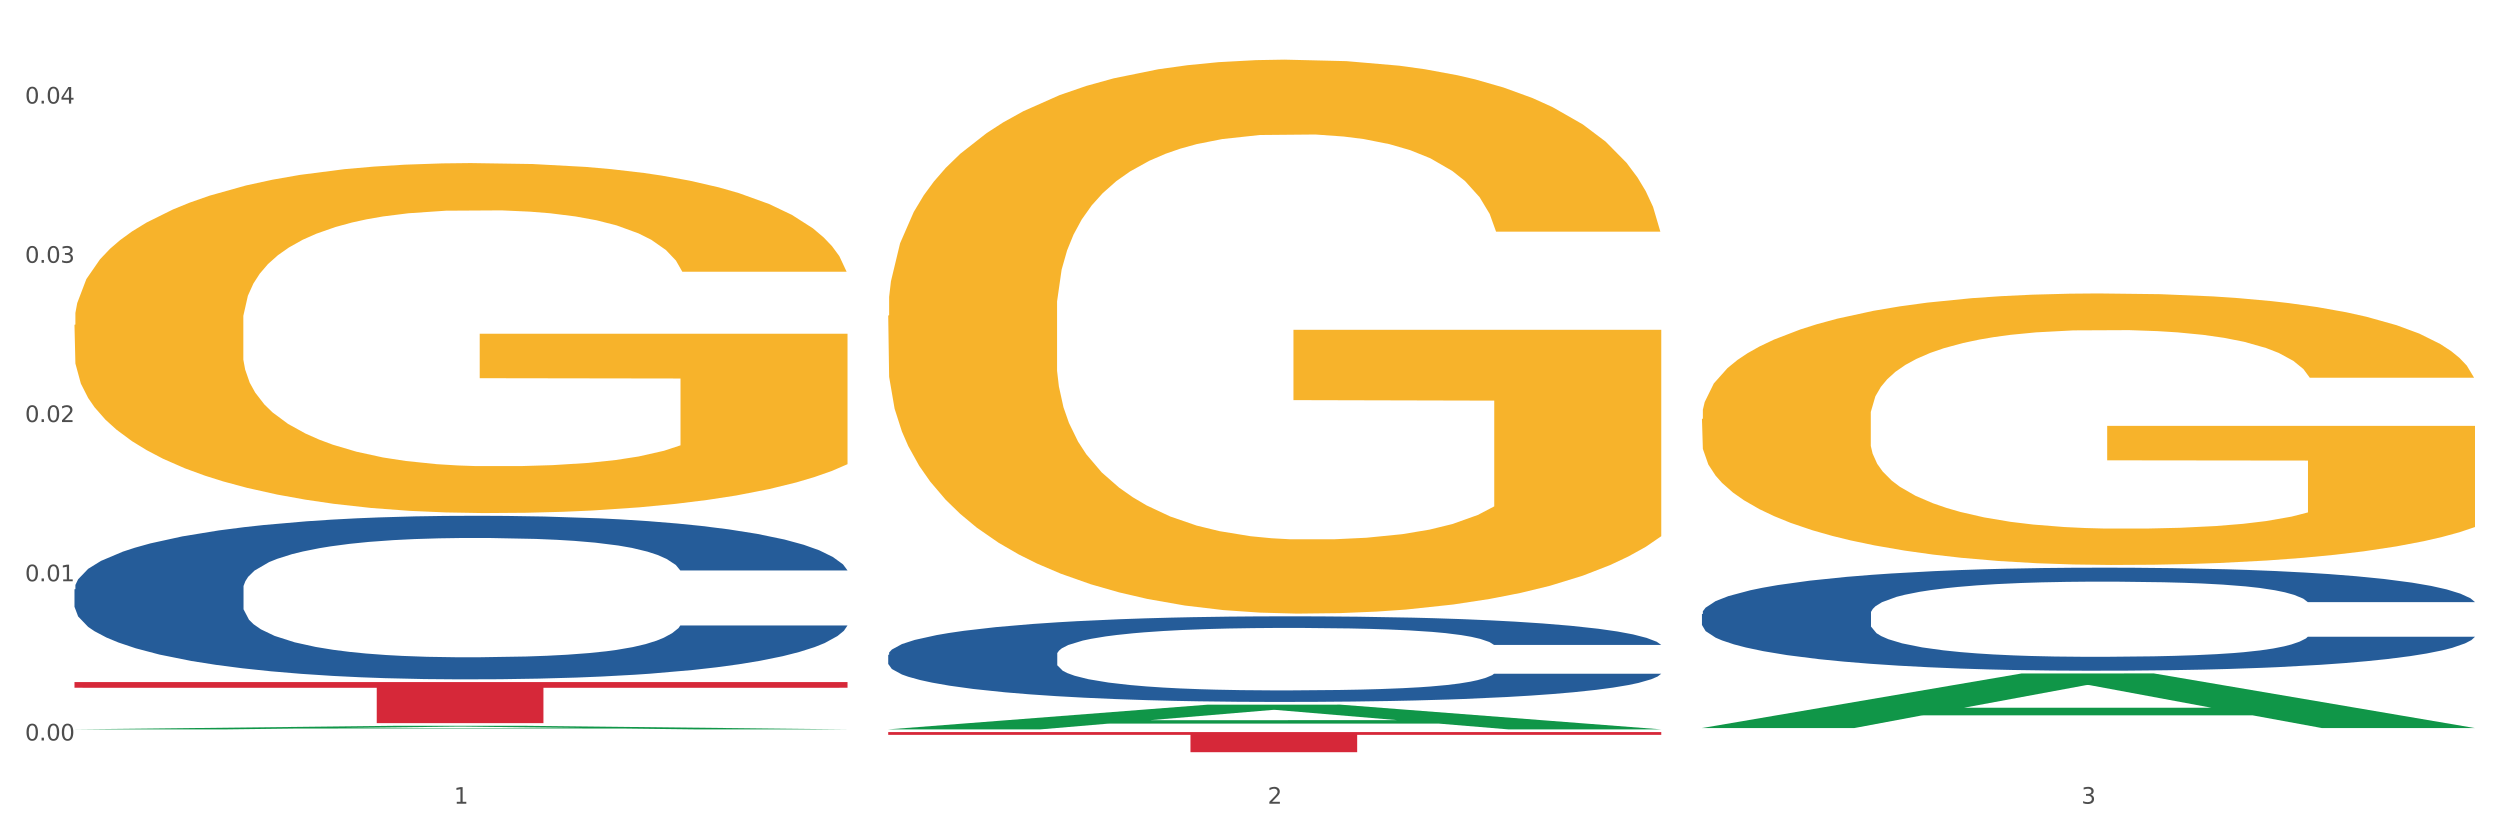
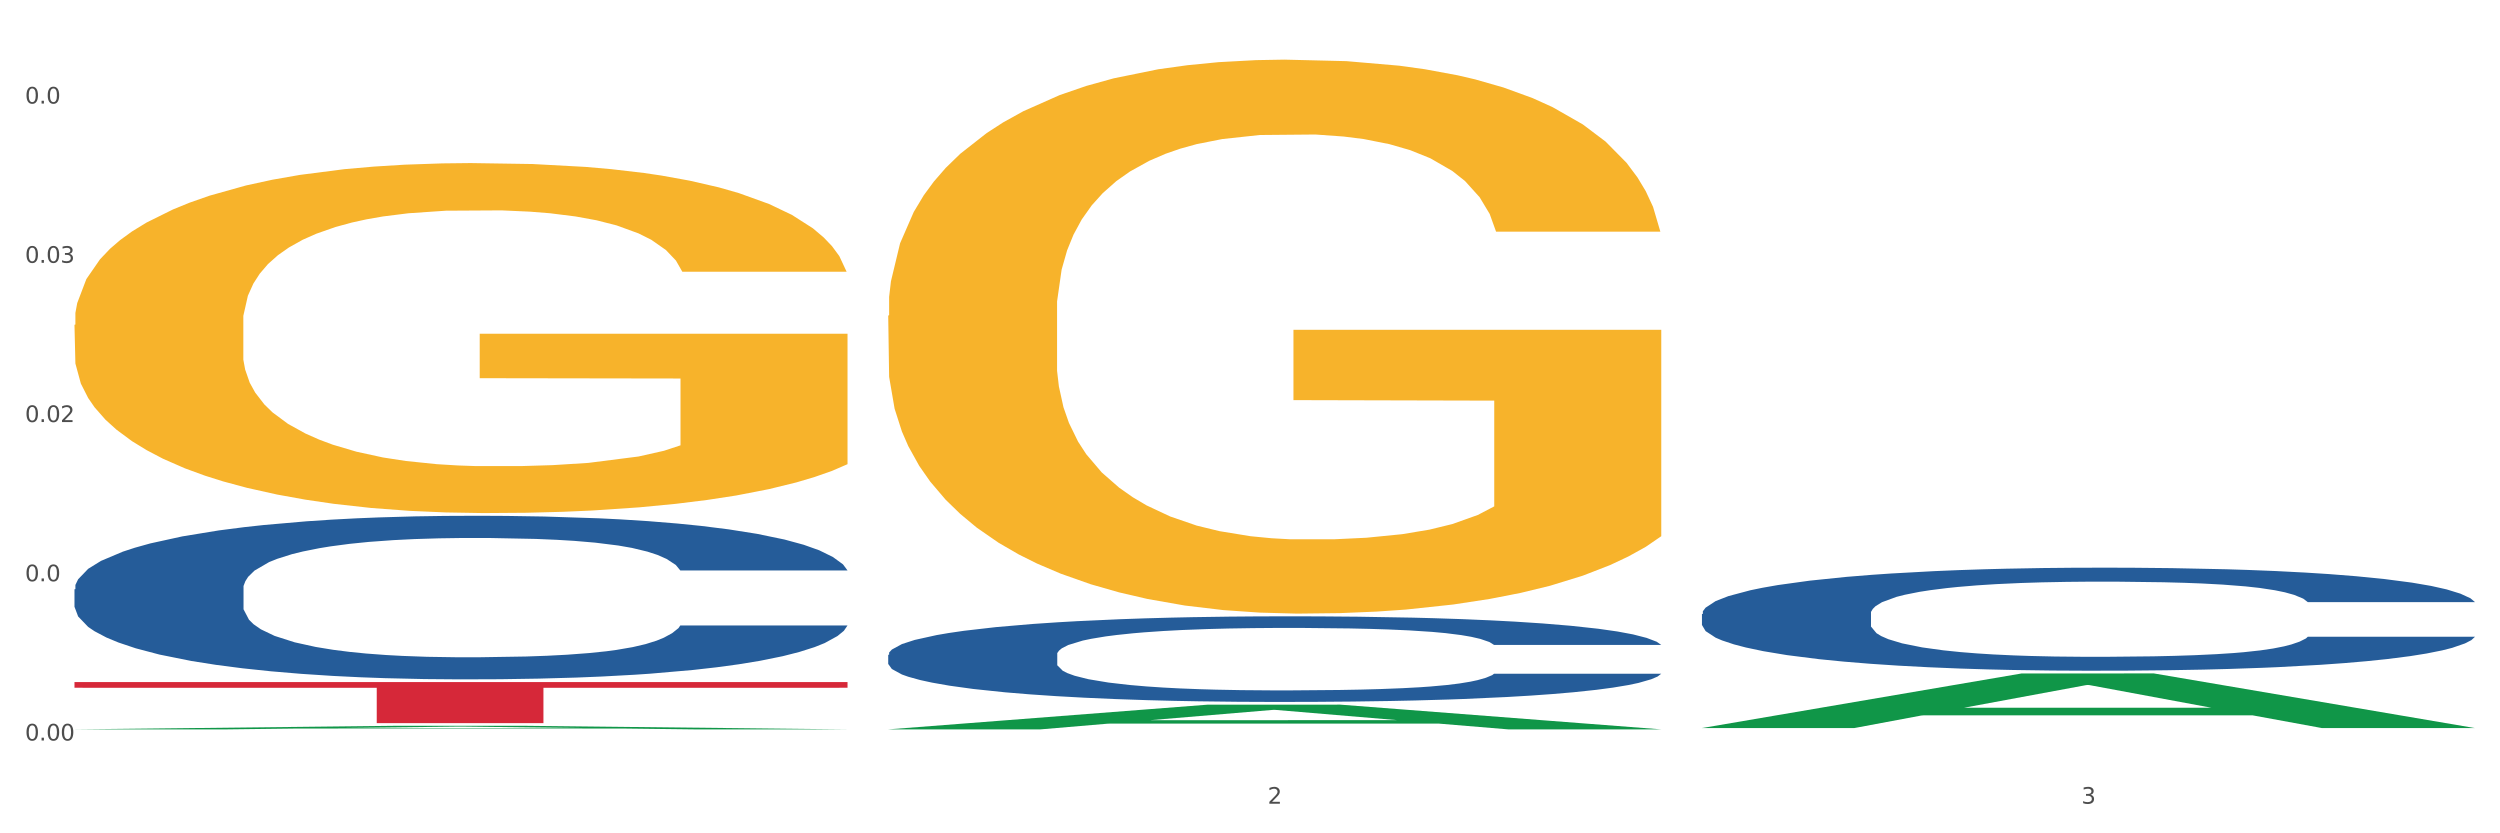
<svg xmlns="http://www.w3.org/2000/svg" xmlns:xlink="http://www.w3.org/1999/xlink" width="1080pt" height="360pt" viewBox="0 0 1080 360" version="1.1">
  <rect x="0" y="0" width="1080" height="360" fill="#333333" stroke="none" />
  <defs>
    <style type="text/css">*{stroke-linejoin: round; stroke-linecap: butt}</style>
  </defs>
  <g id="figure_1">
    <g id="patch_1">
      <path d="M 0 360  L 1080 360  L 1080 0  L 0 0  z " style="fill: #ffffff; stroke: #ffffff; stroke-linejoin: miter" />
    </g>
    <g id="axes_1">
      <g id="matplotlib.axis_1">
        <g id="xtick_1">
          <g id="text_1">
            <g style="fill: #4d4d4d" transform="translate(196.1 347.204) scale(0.096 -0.096)">
              <defs>
-                 <path id="DejaVuSans-31" d="M 794 531  L 1825 531  L 1825 4091  L 703 3866  L 703 4441  L 1819 4666  L 2450 4666  L 2450 531  L 3481 531  L 3481 0  L 794 0  L 794 531  z " transform="scale(0.016)" />
-               </defs>
+                 </defs>
              <use xlink:href="#DejaVuSans-31" />
            </g>
          </g>
        </g>
        <g id="xtick_2">
          <g id="text_2">
            <g style="fill: #4d4d4d" transform="translate(547.634 347.204) scale(0.096 -0.096)">
              <defs>
                <path id="DejaVuSans-32" d="M 1228 531  L 3431 531  L 3431 0  L 469 0  L 469 531  Q 828 903 1448 1529  Q 2069 2156 2228 2338  Q 2531 2678 2651 2914  Q 2772 3150 2772 3378  Q 2772 3750 2511 3984  Q 2250 4219 1831 4219  Q 1534 4219 1204 4116  Q 875 4013 500 3803  L 500 4441  Q 881 4594 1212 4672  Q 1544 4750 1819 4750  Q 2544 4750 2975 4387  Q 3406 4025 3406 3419  Q 3406 3131 3298 2873  Q 3191 2616 2906 2266  Q 2828 2175 2409 1742  Q 1991 1309 1228 531  z " transform="scale(0.016)" />
              </defs>
              <use xlink:href="#DejaVuSans-32" />
            </g>
          </g>
        </g>
        <g id="xtick_3">
          <g id="text_3">
            <g style="fill: #4d4d4d" transform="translate(899.167 347.204) scale(0.096 -0.096)">
              <defs>
                <path id="DejaVuSans-33" d="M 2597 2516  Q 3050 2419 3304 2112  Q 3559 1806 3559 1356  Q 3559 666 3084 287  Q 2609 -91 1734 -91  Q 1441 -91 1130 -33  Q 819 25 488 141  L 488 750  Q 750 597 1062 519  Q 1375 441 1716 441  Q 2309 441 2620 675  Q 2931 909 2931 1356  Q 2931 1769 2642 2001  Q 2353 2234 1838 2234  L 1294 2234  L 1294 2753  L 1863 2753  Q 2328 2753 2575 2939  Q 2822 3125 2822 3475  Q 2822 3834 2567 4026  Q 2313 4219 1838 4219  Q 1578 4219 1281 4162  Q 984 4106 628 3988  L 628 4550  Q 988 4650 1302 4700  Q 1616 4750 1894 4750  Q 2613 4750 3031 4423  Q 3450 4097 3450 3541  Q 3450 3153 3228 2886  Q 3006 2619 2597 2516  z " transform="scale(0.016)" />
              </defs>
              <use xlink:href="#DejaVuSans-33" />
            </g>
          </g>
        </g>
        <g id="xtick_4" />
        <g id="xtick_5" />
      </g>
      <g id="matplotlib.axis_2">
        <g id="ytick_1">
          <g id="text_4">
            <g style="fill: #4d4d4d" transform="translate(10.8 319.901) scale(0.096 -0.096)">
              <defs>
                <path id="DejaVuSans-30" d="M 2034 4250  Q 1547 4250 1301 3770  Q 1056 3291 1056 2328  Q 1056 1369 1301 889  Q 1547 409 2034 409  Q 2525 409 2770 889  Q 3016 1369 3016 2328  Q 3016 3291 2770 3770  Q 2525 4250 2034 4250  z M 2034 4750  Q 2819 4750 3233 4129  Q 3647 3509 3647 2328  Q 3647 1150 3233 529  Q 2819 -91 2034 -91  Q 1250 -91 836 529  Q 422 1150 422 2328  Q 422 3509 836 4129  Q 1250 4750 2034 4750  z " transform="scale(0.016)" />
                <path id="DejaVuSans-2e" d="M 684 794  L 1344 794  L 1344 0  L 684 0  L 684 794  z " transform="scale(0.016)" />
              </defs>
              <use xlink:href="#DejaVuSans-30" />
              <use xlink:href="#DejaVuSans-2e" transform="translate(63.623 0)" />
              <use xlink:href="#DejaVuSans-30" transform="translate(95.41 0)" />
              <use xlink:href="#DejaVuSans-30" transform="translate(159.033 0)" />
            </g>
          </g>
        </g>
        <g id="ytick_2">
          <g id="text_5">
            <g style="fill: #4d4d4d" transform="translate(10.8 251.111) scale(0.096 -0.096)">
              <use xlink:href="#DejaVuSans-30" />
              <use xlink:href="#DejaVuSans-2e" transform="translate(63.623 0)" />
              <use xlink:href="#DejaVuSans-30" transform="translate(95.41 0)" />
              <use xlink:href="#DejaVuSans-31" transform="translate(159.033 0)" />
            </g>
          </g>
        </g>
        <g id="ytick_3">
          <g id="text_6">
            <g style="fill: #4d4d4d" transform="translate(10.8 182.321) scale(0.096 -0.096)">
              <use xlink:href="#DejaVuSans-30" />
              <use xlink:href="#DejaVuSans-2e" transform="translate(63.623 0)" />
              <use xlink:href="#DejaVuSans-30" transform="translate(95.41 0)" />
              <use xlink:href="#DejaVuSans-32" transform="translate(159.033 0)" />
            </g>
          </g>
        </g>
        <g id="ytick_4">
          <g id="text_7">
            <g style="fill: #4d4d4d" transform="translate(10.8 113.531) scale(0.096 -0.096)">
              <use xlink:href="#DejaVuSans-30" />
              <use xlink:href="#DejaVuSans-2e" transform="translate(63.623 0)" />
              <use xlink:href="#DejaVuSans-30" transform="translate(95.41 0)" />
              <use xlink:href="#DejaVuSans-33" transform="translate(159.033 0)" />
            </g>
          </g>
        </g>
        <g id="ytick_5">
          <g id="text_8">
            <g style="fill: #4d4d4d" transform="translate(10.8 44.742) scale(0.096 -0.096)">
              <defs>
-                 <path id="DejaVuSans-34" d="M 2419 4116  L 825 1625  L 2419 1625  L 2419 4116  z M 2253 4666  L 3047 4666  L 3047 1625  L 3713 1625  L 3713 1100  L 3047 1100  L 3047 0  L 2419 0  L 2419 1100  L 313 1100  L 313 1709  L 2253 4666  z " transform="scale(0.016)" />
-               </defs>
+                 </defs>
              <use xlink:href="#DejaVuSans-30" />
              <use xlink:href="#DejaVuSans-2e" transform="translate(63.623 0)" />
              <use xlink:href="#DejaVuSans-30" transform="translate(95.41 0)" />
              <use xlink:href="#DejaVuSans-34" transform="translate(159.033 0)" />
            </g>
          </g>
        </g>
        <g id="ytick_6" />
        <g id="ytick_7" />
        <g id="ytick_8" />
        <g id="ytick_9" />
      </g>
      <g id="PolyCollection_1">
        <path d="M 32.175 315.089  L 32.519 315.087  L 170.234 313.555  L 227.385 313.554  L 366.132 315.092  L 300.029 315.092  L 270.076 314.734  L 127.886 314.734  L 126.854 314.739  L 97.934 315.092  L 32.175 315.092  L 32.175 315.089  L 145.789 314.52  L 252.174 314.518  L 199.498 313.882  L 198.809 313.879  L 198.121 313.883  L 145.445 314.518  L 145.789 314.52  L 32.175 315.089  z " clip-path="url(#pe8f07b004b)" style="fill: #109648" />
-         <path d="M 735.243 180.97  L 735.637 180.863  L 735.637 177.006  L 736.426 173.685  L 740.368 165.65  L 746.283 159.009  L 750.62 155.473  L 754.957 152.581  L 760.083 149.688  L 766.391 146.689  L 777.825 142.296  L 784.922 140.047  L 793.597 137.69  L 809.368 134.262  L 820.802 132.334  L 832.631 130.727  L 851.95 128.798  L 864.567 127.941  L 877.973 127.299  L 894.139 126.87  L 906.361 126.763  L 933.173 127.084  L 956.041 128.048  L 967.081 128.798  L 981.275 130.084  L 988.766 130.941  L 1000.989 132.655  L 1013.606 134.905  L 1022.28 136.833  L 1035.292 140.475  L 1045.149 144.118  L 1054.217 148.617  L 1058.949 151.724  L 1062.497 154.616  L 1065.651 157.937  L 1068.806 163.187  L 997.835 163.187  L 995.075 159.437  L 990.738 155.902  L 984.429 152.474  L 978.909 150.331  L 969.447 147.653  L 960.772 145.939  L 951.704 144.653  L 940.664 143.582  L 931.99 143.046  L 919.767 142.618  L 895.716 142.725  L 879.55 143.582  L 868.51 144.653  L 861.413 145.617  L 855.105 146.689  L 848.008 148.189  L 839.728 150.438  L 833.813 152.474  L 827.899 155.045  L 823.168 157.616  L 818.831 160.615  L 815.282 163.829  L 812.522 167.15  L 810.156 171.221  L 808.185 177.97  L 808.185 192.647  L 808.974 195.968  L 810.945 200.36  L 813.311 203.681  L 817.254 207.645  L 820.802 210.323  L 827.505 214.18  L 834.996 217.394  L 840.91 219.429  L 846.825 221.143  L 857.076 223.5  L 868.51 225.428  L 878.367 226.607  L 891.773 227.678  L 900.841 228.106  L 908.727 228.321  L 928.047 228.321  L 941.847 227.999  L 957.224 227.249  L 969.052 226.285  L 978.909 225.107  L 989.949 223.178  L 997.046 221.357  L 997.046 198.967  L 910.304 198.86  L 910.304 183.969  L 1069.2 183.969  L 1069.2 227.678  L 1062.497 229.928  L 1055.006 231.963  L 1047.12 233.784  L 1035.292 236.034  L 1021.098 238.176  L 1008.481 239.676  L 995.075 240.962  L 979.304 242.14  L 958.801 243.211  L 946.184 243.64  L 930.413 243.961  L 911.881 244.069  L 895.716 243.854  L 879.944 243.319  L 863.385 242.354  L 847.219 240.962  L 834.996 239.569  L 822.773 237.855  L 809.762 235.605  L 799.511 233.463  L 791.625 231.534  L 782.951 229.071  L 773.488 225.857  L 766.391 222.964  L 760.083 219.965  L 753.38 216.108  L 748.648 212.787  L 743.917 208.609  L 741.157 205.502  L 738.003 200.681  L 735.637 193.932  L 735.243 180.97  z " clip-path="url(#pe8f07b004b)" style="fill: #f7b32b" />
        <path d="M 383.709 136.352  L 384.103 136.134  L 384.103 128.265  L 384.892 121.49  L 388.835 105.098  L 394.749 91.547  L 399.086 84.334  L 403.423 78.433  L 408.549 72.532  L 414.857 66.412  L 426.291 57.451  L 433.388 52.861  L 442.063 48.053  L 457.834 41.059  L 469.268 37.125  L 481.097 33.846  L 500.416 29.912  L 513.034 28.164  L 526.439 26.852  L 542.605 25.978  L 554.827 25.759  L 581.639 26.415  L 604.507 28.382  L 615.547 29.912  L 629.741 32.535  L 637.232 34.283  L 649.455 37.78  L 662.072 42.37  L 670.746 46.304  L 683.758 53.736  L 693.615 61.167  L 702.683 70.346  L 707.415 76.685  L 710.963 82.586  L 714.118 89.361  L 717.272 100.071  L 646.301 100.071  L 643.541 92.421  L 639.204 85.209  L 632.895 78.215  L 627.375 73.843  L 617.913 68.379  L 609.238 64.882  L 600.17 62.259  L 589.13 60.074  L 580.456 58.981  L 568.233 58.107  L 544.182 58.325  L 528.016 60.074  L 516.976 62.259  L 509.879 64.227  L 503.571 66.412  L 496.474 69.472  L 488.194 74.062  L 482.28 78.215  L 476.365 83.46  L 471.634 88.706  L 467.297 94.825  L 463.748 101.382  L 460.988 108.158  L 458.623 116.463  L 456.651 130.232  L 456.651 160.176  L 457.44 166.951  L 459.411 175.912  L 461.777 182.687  L 465.72 190.774  L 469.268 196.238  L 475.971 204.107  L 483.462 210.664  L 489.377 214.816  L 495.291 218.313  L 505.542 223.122  L 516.976 227.056  L 526.833 229.46  L 540.239 231.646  L 549.308 232.52  L 557.193 232.957  L 576.513 232.957  L 590.313 232.301  L 605.69 230.771  L 617.518 228.804  L 627.375 226.4  L 638.415 222.466  L 645.512 218.75  L 645.512 173.071  L 558.77 172.852  L 558.77 142.472  L 717.666 142.472  L 717.666 231.646  L 710.963 236.235  L 703.472 240.388  L 695.586 244.104  L 683.758 248.693  L 669.564 253.065  L 656.947 256.125  L 643.541 258.747  L 627.77 261.151  L 607.267 263.337  L 594.65 264.211  L 578.879 264.867  L 560.347 265.086  L 544.182 264.648  L 528.411 263.556  L 511.851 261.589  L 495.685 258.747  L 483.462 255.906  L 471.24 252.409  L 458.228 247.819  L 447.977 243.448  L 440.091 239.514  L 431.417 234.487  L 421.954 227.93  L 414.857 222.029  L 408.549 215.909  L 401.846 208.041  L 397.115 201.265  L 392.383 192.741  L 389.623 186.403  L 386.469 176.568  L 384.103 162.798  L 383.709 136.352  z " clip-path="url(#pe8f07b004b)" style="fill: #f7b32b" />
-         <path d="M 383.709 316.254  L 717.666 316.254  L 717.666 317.462  L 586.299 317.47  L 586.299 324.95  L 514.285 324.95  L 514.285 317.47  L 383.709 317.462  L 383.709 316.262  L 383.709 316.254  z " clip-path="url(#pe8f07b004b)" style="fill: #d62839" />
        <path d="M 32.175 294.649  L 366.132 294.649  L 366.132 297.115  L 234.765 297.132  L 234.765 312.392  L 162.751 312.392  L 162.751 297.132  L 32.175 297.115  L 32.175 294.666  L 32.175 294.649  z " clip-path="url(#pe8f07b004b)" style="fill: #d62839" />
-         <path d="M 32.175 140.318  L 32.569 140.18  L 32.569 135.209  L 33.358 130.928  L 37.301 120.572  L 43.215 112.011  L 47.552 107.454  L 51.889 103.725  L 57.015 99.997  L 63.323 96.131  L 74.758 90.469  L 81.855 87.569  L 90.529 84.531  L 106.3 80.113  L 117.734 77.627  L 129.563 75.556  L 148.883 73.07  L 161.5 71.966  L 174.905 71.137  L 191.071 70.585  L 203.294 70.447  L 230.105 70.861  L 252.973 72.104  L 264.013 73.07  L 278.207 74.727  L 285.699 75.832  L 297.921 78.041  L 310.538 80.941  L 319.213 83.427  L 332.224 88.122  L 342.081 92.817  L 351.149 98.616  L 355.881 102.621  L 359.429 106.349  L 362.584 110.63  L 365.738 117.396  L 294.767 117.396  L 292.007 112.563  L 287.67 108.006  L 281.361 103.587  L 275.842 100.826  L 266.379 97.373  L 257.705 95.164  L 248.636 93.507  L 237.596 92.126  L 228.922 91.436  L 216.699 90.883  L 192.648 91.022  L 176.482 92.126  L 165.442 93.507  L 158.345 94.75  L 152.037 96.131  L 144.94 98.064  L 136.66 100.964  L 130.746 103.587  L 124.831 106.901  L 120.1 110.215  L 115.763 114.082  L 112.214 118.224  L 109.454 122.505  L 107.089 127.752  L 105.117 136.452  L 105.117 155.37  L 105.906 159.65  L 107.877 165.312  L 110.243 169.593  L 114.186 174.702  L 117.734 178.154  L 124.437 183.125  L 131.928 187.268  L 137.843 189.891  L 143.757 192.101  L 154.008 195.139  L 165.442 197.624  L 175.3 199.143  L 188.705 200.524  L 197.774 201.076  L 205.659 201.352  L 224.979 201.352  L 238.779 200.938  L 254.156 199.972  L 265.984 198.729  L 275.842 197.21  L 286.881 194.724  L 293.979 192.377  L 293.979 163.517  L 207.236 163.379  L 207.236 144.185  L 366.132 144.185  L 366.132 200.524  L 359.429 203.424  L 351.938 206.047  L 344.052 208.395  L 332.224 211.295  L 318.03 214.056  L 305.413 215.99  L 292.007 217.647  L 276.236 219.166  L 255.733 220.546  L 243.116 221.099  L 227.345 221.513  L 208.814 221.651  L 192.648 221.375  L 176.877 220.684  L 160.317 219.442  L 144.151 217.647  L 131.928 215.851  L 119.706 213.642  L 106.694 210.742  L 96.443 207.981  L 88.557 205.495  L 79.883 202.319  L 70.42 198.176  L 63.323 194.448  L 57.015 190.582  L 50.312 185.611  L 45.581 181.33  L 40.849 175.945  L 38.089 171.94  L 34.935 165.726  L 32.569 157.027  L 32.175 140.318  z " clip-path="url(#pe8f07b004b)" style="fill: #f7b32b" />
+         <path d="M 32.175 140.318  L 32.569 140.18  L 32.569 135.209  L 33.358 130.928  L 37.301 120.572  L 43.215 112.011  L 47.552 107.454  L 51.889 103.725  L 57.015 99.997  L 63.323 96.131  L 74.758 90.469  L 81.855 87.569  L 90.529 84.531  L 106.3 80.113  L 117.734 77.627  L 129.563 75.556  L 148.883 73.07  L 161.5 71.966  L 174.905 71.137  L 191.071 70.585  L 203.294 70.447  L 230.105 70.861  L 252.973 72.104  L 264.013 73.07  L 278.207 74.727  L 285.699 75.832  L 297.921 78.041  L 310.538 80.941  L 319.213 83.427  L 332.224 88.122  L 342.081 92.817  L 351.149 98.616  L 355.881 102.621  L 359.429 106.349  L 362.584 110.63  L 365.738 117.396  L 294.767 117.396  L 292.007 112.563  L 287.67 108.006  L 281.361 103.587  L 275.842 100.826  L 266.379 97.373  L 257.705 95.164  L 248.636 93.507  L 237.596 92.126  L 228.922 91.436  L 216.699 90.883  L 192.648 91.022  L 176.482 92.126  L 165.442 93.507  L 158.345 94.75  L 152.037 96.131  L 144.94 98.064  L 136.66 100.964  L 130.746 103.587  L 124.831 106.901  L 120.1 110.215  L 115.763 114.082  L 112.214 118.224  L 109.454 122.505  L 107.089 127.752  L 105.117 136.452  L 105.117 155.37  L 105.906 159.65  L 107.877 165.312  L 110.243 169.593  L 114.186 174.702  L 117.734 178.154  L 124.437 183.125  L 131.928 187.268  L 137.843 189.891  L 143.757 192.101  L 154.008 195.139  L 165.442 197.624  L 175.3 199.143  L 188.705 200.524  L 197.774 201.076  L 205.659 201.352  L 224.979 201.352  L 238.779 200.938  L 254.156 199.972  L 275.842 197.21  L 286.881 194.724  L 293.979 192.377  L 293.979 163.517  L 207.236 163.379  L 207.236 144.185  L 366.132 144.185  L 366.132 200.524  L 359.429 203.424  L 351.938 206.047  L 344.052 208.395  L 332.224 211.295  L 318.03 214.056  L 305.413 215.99  L 292.007 217.647  L 276.236 219.166  L 255.733 220.546  L 243.116 221.099  L 227.345 221.513  L 208.814 221.651  L 192.648 221.375  L 176.877 220.684  L 160.317 219.442  L 144.151 217.647  L 131.928 215.851  L 119.706 213.642  L 106.694 210.742  L 96.443 207.981  L 88.557 205.495  L 79.883 202.319  L 70.42 198.176  L 63.323 194.448  L 57.015 190.582  L 50.312 185.611  L 45.581 181.33  L 40.849 175.945  L 38.089 171.94  L 34.935 165.726  L 32.569 157.027  L 32.175 140.318  z " clip-path="url(#pe8f07b004b)" style="fill: #f7b32b" />
        <path d="M 32.175 254.568  L 32.57 254.504  L 32.57 252.696  L 33.754 250.244  L 38.096 245.726  L 43.623 242.305  L 53.097 238.303  L 58.228 236.625  L 64.939 234.753  L 78.755 231.72  L 94.545 229.138  L 105.598 227.718  L 113.888 226.815  L 132.441 225.201  L 143.099 224.491  L 154.152 223.91  L 163.626 223.523  L 179.416 223.071  L 192.048 222.878  L 206.654 222.813  L 218.891 222.878  L 235.076 223.136  L 258.761 223.91  L 267.84 224.362  L 280.077 225.137  L 292.709 226.169  L 302.972 227.202  L 314.815 228.686  L 327.052 230.623  L 338.895 233.075  L 347.184 235.334  L 353.895 237.722  L 359.816 240.627  L 364.158 243.789  L 366.132 246.436  L 293.893 246.436  L 291.919 244.048  L 287.972 241.466  L 284.025 239.723  L 279.682 238.303  L 272.972 236.69  L 267.05 235.657  L 257.182 234.431  L 248.102 233.656  L 240.602 233.204  L 231.523 232.817  L 212.18 232.43  L 198.364 232.43  L 189.68 232.559  L 179.021 232.882  L 169.942 233.334  L 159.284 234.108  L 150.994 234.947  L 142.705 236.044  L 137.968 236.819  L 130.862 238.239  L 126.125 239.401  L 119.809 241.401  L 116.256 242.821  L 109.94 246.5  L 107.177 249.211  L 105.993 251.083  L 105.203 253.148  L 105.203 263.217  L 107.572 267.735  L 109.546 269.671  L 112.704 271.866  L 118.625 274.705  L 127.309 277.481  L 136.389 279.482  L 143.889 280.708  L 150.994 281.611  L 158.1 282.321  L 166.784 282.967  L 173.89 283.354  L 184.548 283.741  L 197.18 283.935  L 207.049 283.935  L 227.181 283.612  L 236.26 283.29  L 244.944 282.838  L 254.418 282.128  L 261.919 281.353  L 266.261 280.772  L 273.366 279.546  L 278.893 278.255  L 283.63 276.771  L 286.788 275.48  L 290.34 273.544  L 293.104 271.349  L 293.893 270.187  L 366.132 270.187  L 364.553 272.511  L 361.79 274.77  L 356.263 277.803  L 351.921 279.546  L 345.211 281.676  L 338.105 283.483  L 328.236 285.484  L 319.157 286.969  L 309.683 288.259  L 299.42 289.421  L 280.867 291.035  L 274.156 291.487  L 259.945 292.261  L 248.892 292.713  L 232.707 293.165  L 216.128 293.423  L 198.759 293.487  L 183.364 293.358  L 166.389 292.971  L 155.731 292.584  L 143.889 292.003  L 130.073 291.099  L 117.046 290.002  L 104.809 288.711  L 93.361 287.227  L 82.703 285.549  L 68.887 282.773  L 58.623 280.062  L 51.123 277.545  L 45.991 275.415  L 40.859 272.705  L 38.096 270.833  L 33.754 266.315  L 32.175 262.12  L 32.175 254.568  z " clip-path="url(#pe8f07b004b)" style="fill: #255c99" />
        <path d="M 735.243 265.236  L 735.638 265.196  L 735.638 264.057  L 736.822 262.512  L 741.164 259.666  L 746.691 257.511  L 756.164 254.99  L 761.296 253.932  L 768.007 252.753  L 781.823 250.842  L 797.613 249.215  L 808.666 248.321  L 816.956 247.752  L 835.509 246.735  L 846.167 246.288  L 857.22 245.922  L 866.694 245.678  L 882.484 245.393  L 895.116 245.271  L 909.722 245.23  L 921.959 245.271  L 938.144 245.434  L 961.828 245.922  L 970.908 246.206  L 983.145 246.694  L 995.777 247.345  L 1006.04 247.996  L 1017.883 248.931  L 1030.12 250.151  L 1041.962 251.696  L 1050.252 253.119  L 1056.963 254.624  L 1062.884 256.453  L 1067.226 258.446  L 1069.2 260.113  L 996.961 260.113  L 994.987 258.608  L 991.04 256.982  L 987.092 255.884  L 982.75 254.99  L 976.039 253.973  L 970.118 253.322  L 960.249 252.55  L 951.17 252.062  L 943.67 251.777  L 934.591 251.533  L 915.248 251.289  L 901.432 251.289  L 892.747 251.371  L 882.089 251.574  L 873.01 251.858  L 862.352 252.346  L 854.062 252.875  L 845.772 253.566  L 841.035 254.054  L 833.93 254.949  L 829.193 255.681  L 822.877 256.941  L 819.324 257.836  L 813.008 260.154  L 810.245 261.861  L 809.061 263.041  L 808.271 264.342  L 808.271 270.685  L 810.64 273.532  L 812.613 274.752  L 815.771 276.134  L 821.693 277.923  L 830.377 279.672  L 839.456 280.932  L 846.957 281.705  L 854.062 282.274  L 861.168 282.721  L 869.852 283.128  L 876.957 283.372  L 887.616 283.616  L 900.248 283.738  L 910.116 283.738  L 930.249 283.535  L 939.328 283.331  L 948.012 283.047  L 957.486 282.599  L 964.986 282.111  L 969.329 281.745  L 976.434 280.973  L 981.961 280.16  L 986.698 279.224  L 989.856 278.411  L 993.408 277.191  L 996.172 275.809  L 996.961 275.077  L 1069.2 275.077  L 1067.621 276.541  L 1064.858 277.964  L 1059.331 279.875  L 1054.989 280.973  L 1048.278 282.315  L 1041.173 283.453  L 1031.304 284.714  L 1022.225 285.649  L 1012.751 286.462  L 1002.488 287.194  L 983.934 288.211  L 977.224 288.495  L 963.013 288.983  L 951.96 289.268  L 935.775 289.553  L 919.196 289.715  L 901.827 289.756  L 886.431 289.675  L 869.457 289.431  L 858.799 289.187  L 846.957 288.821  L 833.14 288.251  L 820.114 287.56  L 807.877 286.747  L 796.429 285.812  L 785.771 284.754  L 771.954 283.006  L 761.691 281.298  L 754.191 279.712  L 749.059 278.37  L 743.927 276.663  L 741.164 275.483  L 736.822 272.637  L 735.243 269.994  L 735.243 265.236  z " clip-path="url(#pe8f07b004b)" style="fill: #255c99" />
        <path d="M 383.709 282.868  L 384.104 282.835  L 384.104 281.889  L 385.288 280.605  L 389.63 278.24  L 395.157 276.45  L 404.631 274.355  L 409.762 273.477  L 416.473 272.497  L 430.289 270.91  L 446.079 269.558  L 457.132 268.815  L 465.422 268.342  L 483.975 267.498  L 494.633 267.126  L 505.686 266.822  L 515.16 266.619  L 530.95 266.383  L 543.582 266.281  L 558.188 266.248  L 570.425 266.281  L 586.61 266.416  L 610.295 266.822  L 619.374 267.058  L 631.611 267.464  L 644.243 268.004  L 654.506 268.545  L 666.349 269.322  L 678.586 270.335  L 690.428 271.619  L 698.718 272.801  L 705.429 274.051  L 711.35 275.572  L 715.692 277.227  L 717.666 278.612  L 645.427 278.612  L 643.453 277.362  L 639.506 276.011  L 635.558 275.099  L 631.216 274.355  L 624.505 273.511  L 618.584 272.97  L 608.716 272.328  L 599.636 271.923  L 592.136 271.687  L 583.057 271.484  L 563.714 271.281  L 549.898 271.281  L 541.214 271.349  L 530.555 271.518  L 521.476 271.754  L 510.818 272.159  L 502.528 272.599  L 494.238 273.173  L 489.501 273.578  L 482.396 274.322  L 477.659 274.93  L 471.343 275.977  L 467.79 276.72  L 461.474 278.646  L 458.711 280.065  L 457.527 281.044  L 456.737 282.125  L 456.737 287.395  L 459.106 289.76  L 461.08 290.774  L 464.238 291.922  L 470.159 293.409  L 478.843 294.861  L 487.922 295.908  L 495.423 296.55  L 502.528 297.023  L 509.634 297.395  L 518.318 297.733  L 525.424 297.935  L 536.082 298.138  L 548.714 298.239  L 558.582 298.239  L 578.715 298.071  L 587.794 297.902  L 596.478 297.665  L 605.952 297.294  L 613.453 296.888  L 617.795 296.584  L 624.9 295.942  L 630.427 295.267  L 635.164 294.49  L 638.322 293.814  L 641.874 292.801  L 644.638 291.652  L 645.427 291.044  L 717.666 291.044  L 716.087 292.26  L 713.324 293.442  L 707.797 295.03  L 703.455 295.942  L 696.744 297.057  L 689.639 298.003  L 679.77 299.05  L 670.691 299.827  L 661.217 300.503  L 650.954 301.111  L 632.4 301.956  L 625.69 302.192  L 611.479 302.597  L 600.426 302.834  L 584.241 303.07  L 567.662 303.205  L 550.293 303.239  L 534.898 303.172  L 517.923 302.969  L 507.265 302.766  L 495.423 302.462  L 481.607 301.989  L 468.58 301.415  L 456.343 300.739  L 444.895 299.962  L 434.237 299.084  L 420.421 297.631  L 410.157 296.213  L 402.657 294.895  L 397.525 293.78  L 392.393 292.361  L 389.63 291.382  L 385.288 289.017  L 383.709 286.821  L 383.709 282.868  z " clip-path="url(#pe8f07b004b)" style="fill: #255c99" />
        <path d="M 383.709 315.072  L 384.053 315.062  L 521.767 304.411  L 578.919 304.401  L 717.666 315.092  L 651.563 315.092  L 621.61 312.602  L 479.42 312.602  L 478.387 312.642  L 449.467 315.092  L 383.709 315.092  L 383.709 315.072  L 497.323 311.117  L 603.708 311.107  L 551.032 306.68  L 550.343 306.66  L 549.655 306.69  L 496.979 311.107  L 497.323 311.117  L 383.709 315.072  z " clip-path="url(#pe8f07b004b)" style="fill: #109648" />
        <path d="M 735.243 314.486  L 735.587 314.464  L 873.301 290.94  L 930.453 290.918  L 1069.2 314.531  L 1003.097 314.531  L 973.144 309.032  L 830.954 309.032  L 829.921 309.121  L 801.001 314.531  L 735.243 314.531  L 735.243 314.486  L 848.857 305.751  L 955.241 305.729  L 902.566 295.951  L 901.877 295.907  L 901.189 295.973  L 848.513 305.729  L 848.857 305.751  L 735.243 314.486  z " clip-path="url(#pe8f07b004b)" style="fill: #109648" />
      </g>
    </g>
  </g>
  <defs>
    <clipPath id="pe8f07b004b">
      <rect x="32.175" y="10.8" width="1037.025" height="329.109" />
    </clipPath>
  </defs>
</svg>